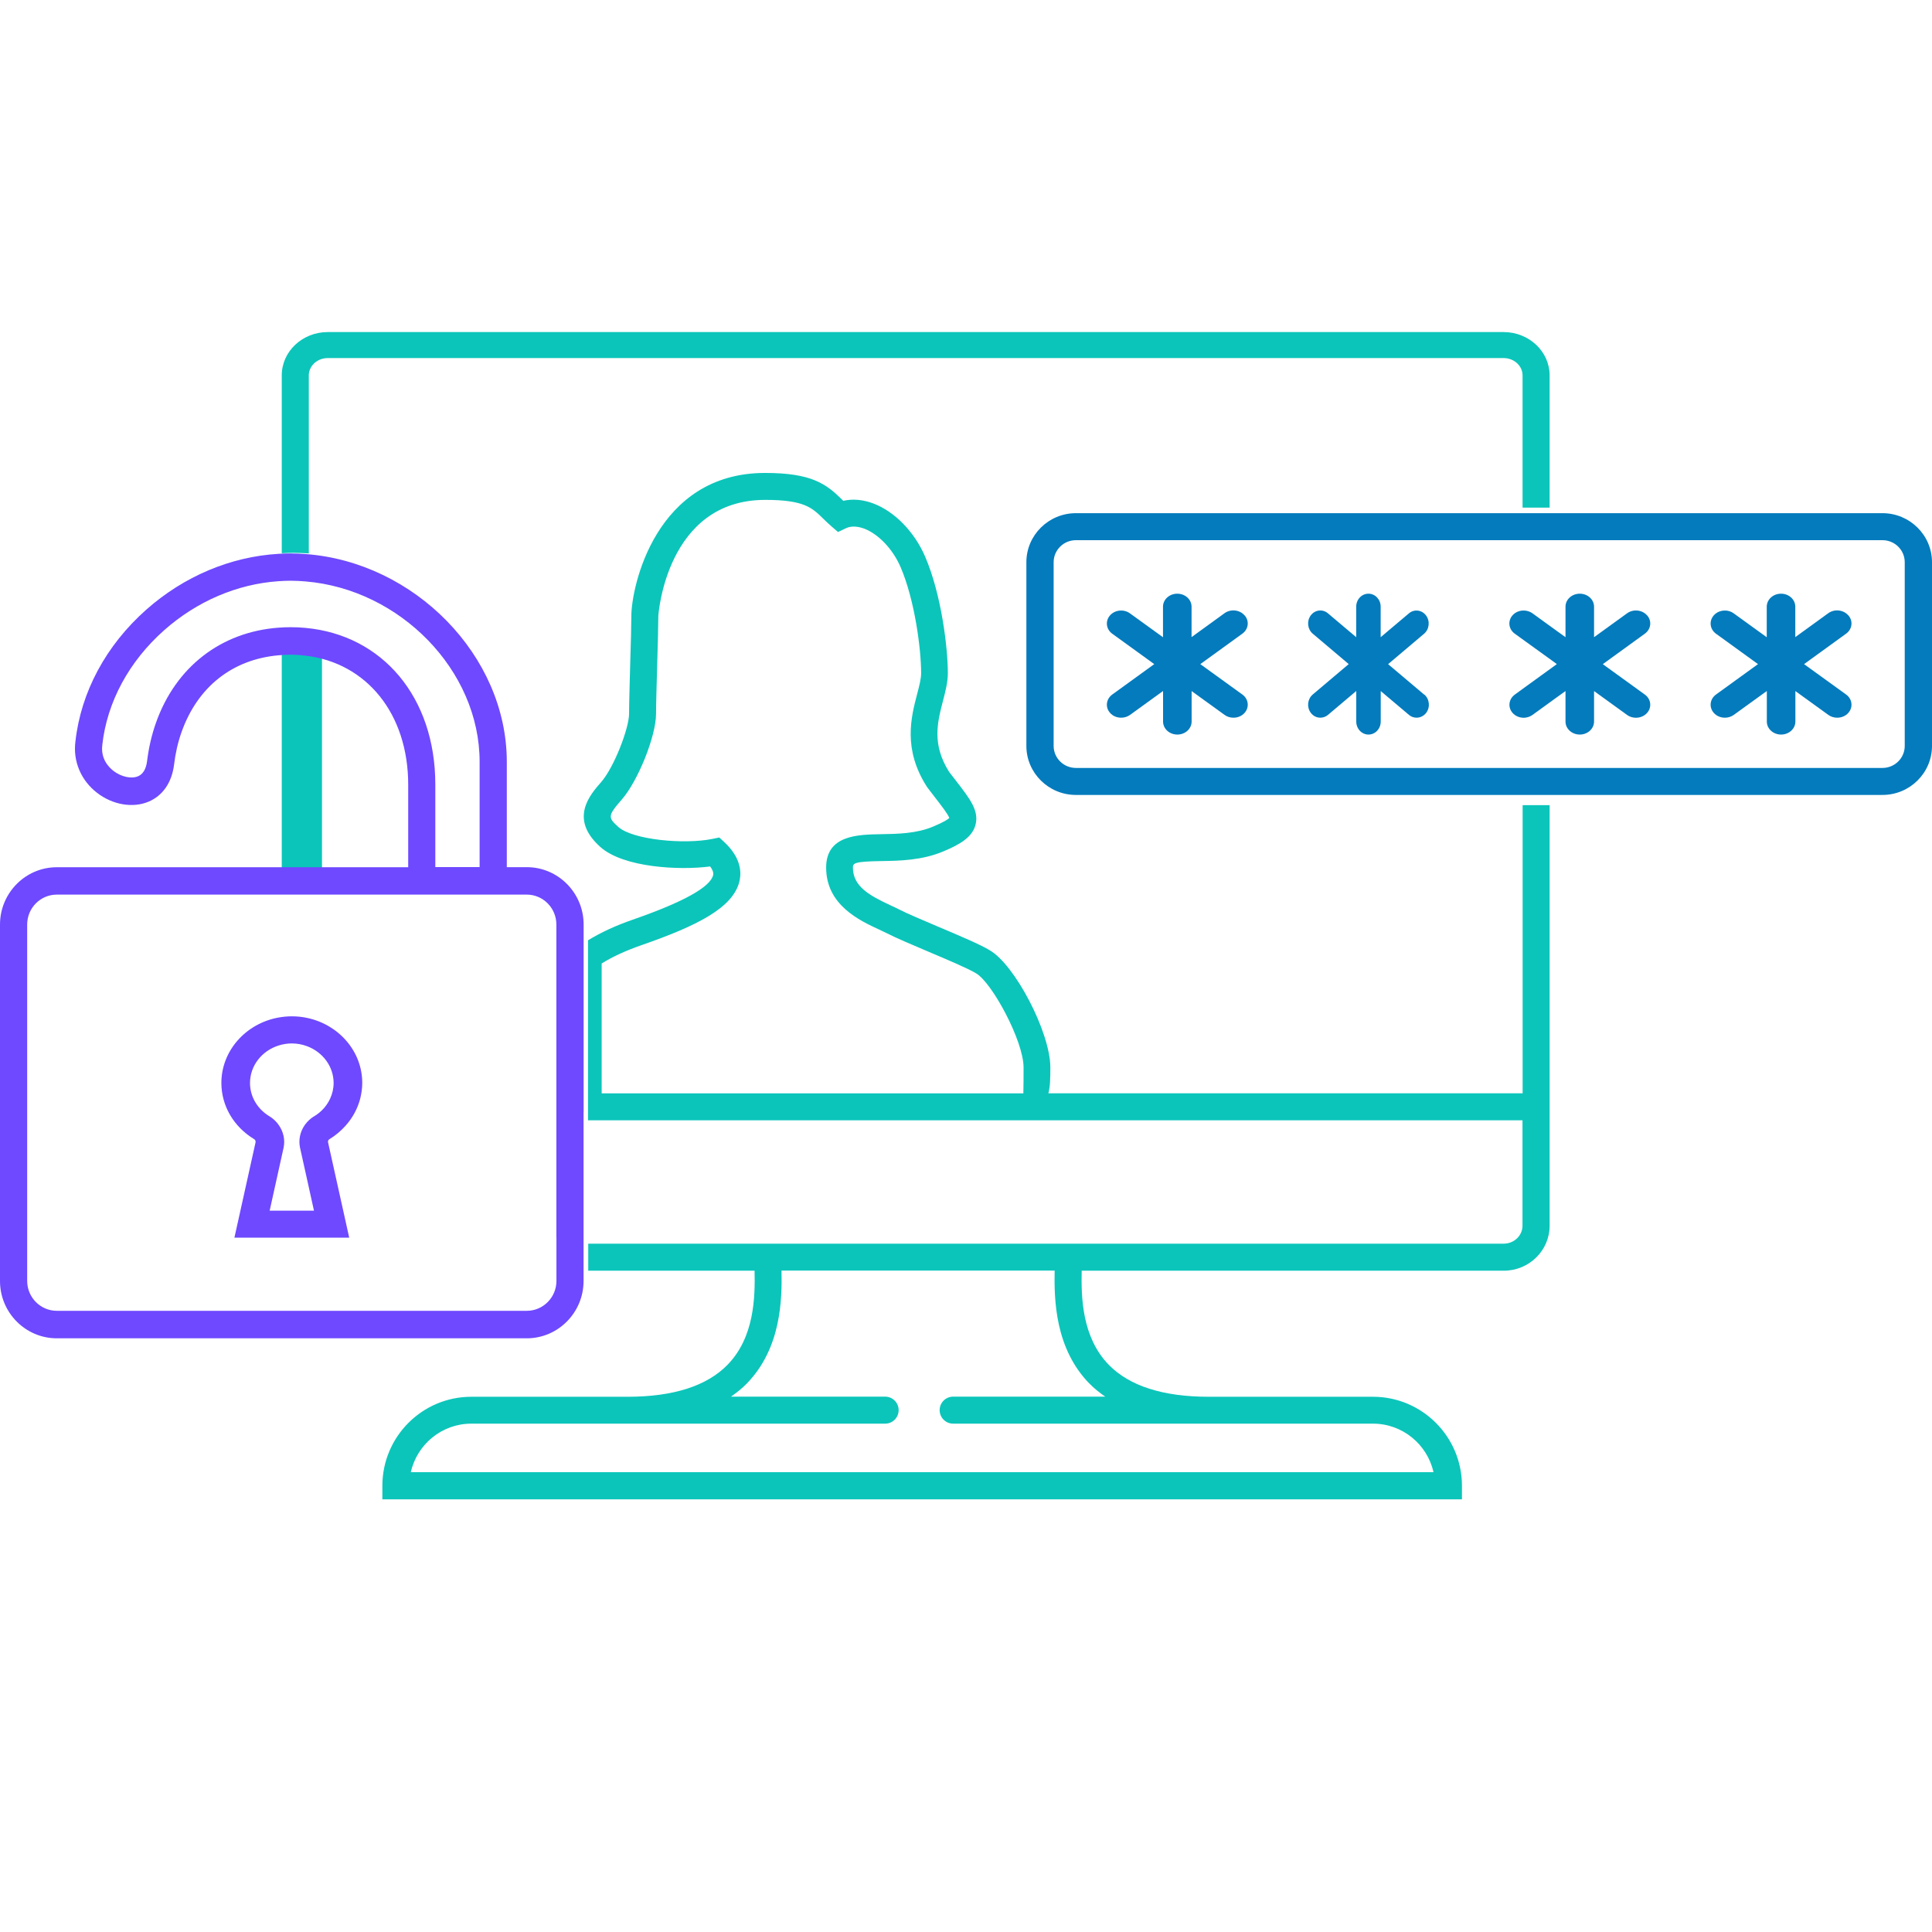
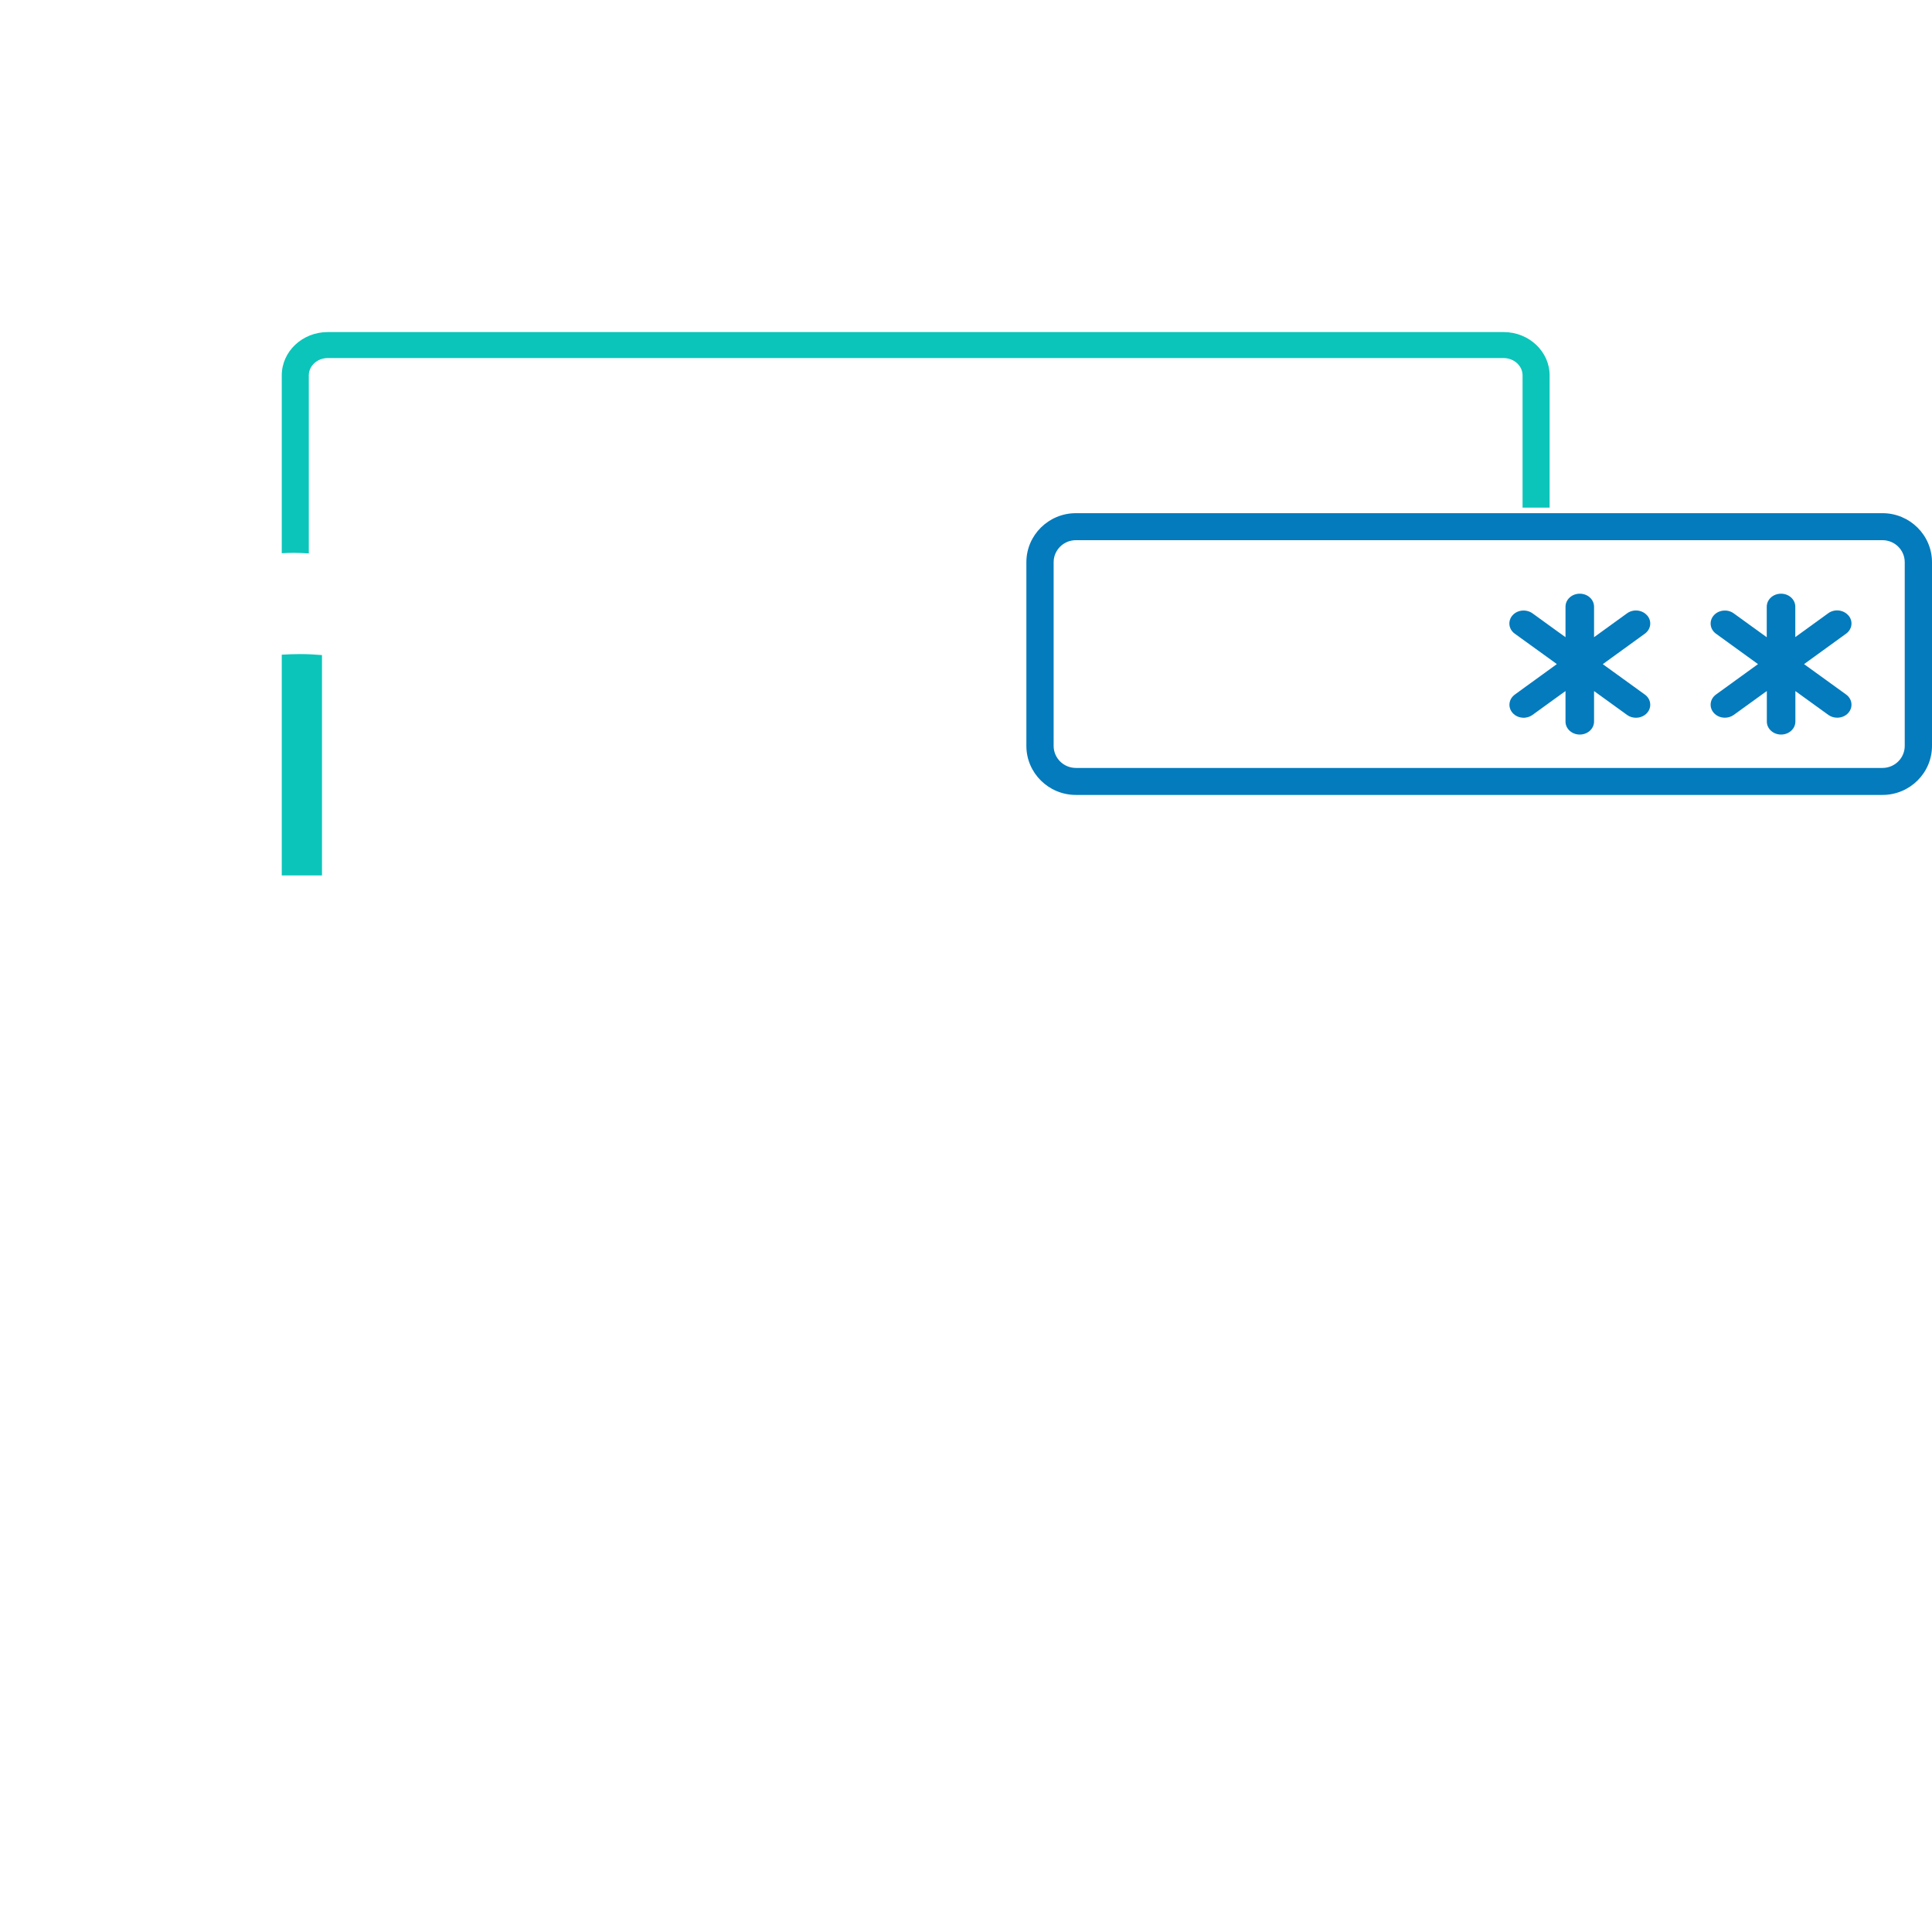
<svg xmlns="http://www.w3.org/2000/svg" width="116" height="116" viewBox="0 0 116 116" fill="none">
  <path d="M19.327 39.331C18.895 39.296 18.456 39.271 18.005 39.271C17.632 39.271 17.271 39.288 16.917 39.309V52.562H19.333V39.331H19.327Z" fill="#0BC5BA" />
  <path d="M18.541 33.225V22.54C18.541 21.965 19.05 21.499 19.68 21.499H90.278C90.904 21.499 91.417 21.965 91.417 22.54V30.479H93.042V22.54C93.042 21.107 91.805 19.938 90.282 19.938H19.676C18.153 19.938 16.917 21.103 16.917 22.54V33.218C17.159 33.202 17.406 33.194 17.648 33.194C17.947 33.194 18.242 33.21 18.537 33.229L18.541 33.225Z" fill="#0BC5BA" />
-   <path d="M91.421 65.644H62.947C63.056 65.236 63.064 64.752 63.064 64.086C63.064 61.992 60.932 57.905 59.409 57.046C58.885 56.723 57.631 56.19 56.305 55.63C55.394 55.242 54.455 54.847 54.012 54.617C53.851 54.536 53.669 54.447 53.472 54.359C52.19 53.762 51.211 53.217 51.211 52.091C51.211 51.833 51.275 51.724 52.916 51.7C54.004 51.684 55.358 51.66 56.64 51.119C57.655 50.695 58.377 50.264 58.57 49.525C58.792 48.678 58.244 47.972 57.418 46.903C57.285 46.733 57.144 46.548 56.99 46.35C55.938 44.692 56.285 43.36 56.62 42.073C56.769 41.5 56.91 40.956 56.91 40.419C56.91 38.938 56.539 35.727 55.548 33.423C54.907 31.934 53.714 30.708 52.432 30.227C51.807 29.994 51.195 29.941 50.631 30.07C50.598 30.038 50.566 30.006 50.534 29.973C49.595 29.049 48.712 28.396 45.935 28.396C39.338 28.396 37.907 35.279 37.907 36.981C37.907 37.502 37.875 38.708 37.838 39.87C37.806 41.065 37.77 42.295 37.77 42.856C37.77 43.723 36.871 46.072 36.093 46.959C35.416 47.73 34.159 49.162 36.041 50.849C37.431 52.099 40.813 52.265 42.638 52.023C42.763 52.188 42.852 52.37 42.82 52.531C42.667 53.253 41.042 54.157 37.992 55.218C36.944 55.581 36.065 55.993 35.307 56.457V67.266H91.413V73.592C91.413 74.189 90.906 74.673 90.277 74.673H35.319V76.295H45.306C45.339 77.873 45.303 80.285 43.678 81.948C42.437 83.218 40.418 83.864 37.677 83.864H28.299C25.352 83.864 22.958 86.26 22.958 89.21V90.021H87.778V89.21C87.778 86.26 85.384 83.864 82.438 83.864H72.576C69.835 83.864 67.816 83.218 66.575 81.948C64.954 80.285 64.914 77.873 64.946 76.295H90.289C91.808 76.295 93.042 75.085 93.042 73.592V48.343H91.421V65.648V65.644ZM36.125 57.849C36.786 57.437 37.58 57.074 38.532 56.743C41.808 55.601 44.061 54.508 44.408 52.866C44.525 52.317 44.46 51.47 43.493 50.566L43.187 50.284L42.779 50.368C41.091 50.715 37.987 50.425 37.125 49.65C36.512 49.097 36.468 48.993 37.314 48.028C38.306 46.903 39.39 44.195 39.39 42.86C39.39 42.323 39.426 41.101 39.459 39.919C39.495 38.688 39.527 37.526 39.527 36.986C39.527 36.917 40.007 30.014 45.943 30.014C48.277 30.014 48.752 30.482 49.413 31.127C49.571 31.281 49.736 31.442 49.917 31.599L50.316 31.942L50.792 31.716C51.163 31.539 51.586 31.632 51.876 31.736C52.746 32.063 53.613 32.975 54.077 34.06C54.923 36.033 55.306 38.967 55.306 40.419C55.306 40.75 55.197 41.173 55.068 41.666C54.701 43.066 54.201 44.986 55.66 47.25L55.697 47.302C55.858 47.516 56.011 47.71 56.152 47.895C56.511 48.359 56.918 48.88 56.998 49.114C56.918 49.19 56.684 49.356 56.023 49.63C55.028 50.05 53.895 50.07 52.896 50.086C51.505 50.11 49.603 50.139 49.603 52.091C49.603 54.334 51.602 55.267 52.799 55.819C52.972 55.9 53.137 55.977 53.279 56.049C53.774 56.303 54.701 56.699 55.681 57.114C56.837 57.602 58.147 58.159 58.594 58.434C59.554 58.974 61.456 62.501 61.456 64.086C61.456 64.332 61.456 65.414 61.444 65.648H36.125V57.853V57.849ZM65.414 83.073C65.696 83.364 66.018 83.618 66.357 83.856H57.228C56.781 83.856 56.418 84.219 56.418 84.667C56.418 85.115 56.781 85.478 57.228 85.478H82.438C84.211 85.478 85.698 86.728 86.069 88.391H24.667C25.038 86.725 26.525 85.478 28.299 85.478H53.145C53.593 85.478 53.956 85.115 53.956 84.667C53.956 84.219 53.593 83.856 53.145 83.856H43.892C44.23 83.618 44.553 83.364 44.835 83.073C46.903 80.955 46.959 78.038 46.923 76.287H63.322C63.29 78.034 63.342 80.955 65.41 83.073H65.414Z" fill="#0BC5BA" />
-   <path d="M35.042 66.773V55.507C35.042 53.611 33.511 52.066 31.631 52.066H30.429V45.741C30.429 39.366 24.874 33.741 18.337 33.266C18.041 33.246 17.744 33.229 17.444 33.229C17.196 33.229 16.952 33.237 16.709 33.254C13.842 33.426 11.053 34.597 8.787 36.601C6.367 38.743 4.852 41.558 4.527 44.532C4.377 45.712 4.864 46.859 5.831 47.605C6.765 48.326 7.979 48.531 8.921 48.133C9.774 47.773 10.318 46.982 10.452 45.905C10.533 45.22 10.683 44.565 10.902 43.95C11.865 41.238 13.96 39.592 16.709 39.346C16.948 39.325 17.196 39.309 17.444 39.309C17.748 39.309 18.045 39.329 18.337 39.366C22.012 39.792 24.509 42.857 24.509 47.113V52.07H3.411C1.531 52.07 0 53.615 0 55.511V76.913C0 78.81 1.531 80.354 3.411 80.354H31.627C33.507 80.354 35.038 78.81 35.038 76.913V66.773H35.042ZM33.409 74.291V76.909C33.409 77.9 32.609 78.703 31.631 78.703H3.411C2.428 78.703 1.632 77.896 1.632 76.909V55.507C1.632 54.516 2.432 53.713 3.411 53.713H31.627C32.609 53.713 33.405 54.52 33.405 55.507V74.291H33.409ZM18.337 37.699C18.045 37.67 17.748 37.658 17.444 37.658C17.196 37.658 16.948 37.67 16.709 37.687C13.27 37.949 10.557 40.038 9.367 43.389C9.108 44.118 8.929 44.897 8.831 45.696C8.771 46.175 8.588 46.482 8.287 46.609C7.885 46.777 7.284 46.646 6.817 46.29C6.521 46.06 6.038 45.556 6.143 44.733V44.717C6.428 42.152 7.747 39.706 9.863 37.834C11.828 36.097 14.236 35.069 16.709 34.897C16.952 34.88 17.2 34.868 17.444 34.868C17.744 34.868 18.041 34.884 18.337 34.909C24.005 35.376 28.797 40.235 28.797 45.737V52.062H26.137V47.105C26.137 41.873 22.974 38.125 18.333 37.699H18.337Z" fill="#6E49FF" />
-   <path d="M18.445 61.118C18.145 61.053 17.837 61.021 17.521 61.021C17.247 61.021 16.982 61.049 16.725 61.094C14.775 61.446 13.292 63.074 13.292 65.022C13.292 66.391 14.027 67.65 15.259 68.396C15.327 68.436 15.357 68.509 15.344 68.586L14.335 73.138L14.074 74.312H20.967L20.707 73.138L19.697 68.586C19.68 68.513 19.715 68.436 19.783 68.396C20.151 68.173 20.467 67.901 20.741 67.598C21.164 67.128 21.468 66.573 21.626 65.97C21.703 65.662 21.75 65.346 21.75 65.022C21.75 63.115 20.335 61.519 18.445 61.118ZM18.859 67.023C18.701 67.12 18.564 67.237 18.445 67.367C18.38 67.44 18.32 67.517 18.265 67.598C18.013 67.987 17.914 68.46 18.017 68.922L18.445 70.85L18.851 72.689H16.191L16.725 70.275L17.025 68.922C17.132 68.432 17.012 67.93 16.725 67.533C16.584 67.335 16.405 67.16 16.182 67.027C15.447 66.585 15.011 65.836 15.011 65.026C15.011 63.977 15.729 63.09 16.725 62.774C16.978 62.693 17.243 62.649 17.521 62.649C17.846 62.649 18.158 62.71 18.445 62.819C19.372 63.167 20.031 64.026 20.031 65.026C20.031 65.358 19.954 65.678 19.817 65.974C19.62 66.399 19.291 66.768 18.859 67.027V67.023Z" fill="#6E49FF" />
  <path d="M113.027 30.812H64.598C62.961 30.812 61.625 32.131 61.625 33.756V44.786C61.625 46.407 62.957 47.729 64.598 47.729H113.027C114.664 47.729 116 46.411 116 44.786V33.756C116 32.135 114.668 30.812 113.027 30.812ZM114.363 44.786C114.363 45.516 113.764 46.108 113.027 46.108H64.598C63.861 46.108 63.262 45.516 63.262 44.786V33.756C63.262 33.026 63.861 32.433 64.598 32.433H113.027C113.764 32.433 114.363 33.026 114.363 33.756V44.786Z" fill="#037BBD" />
-   <path d="M74.723 36.946C74.429 36.608 73.891 36.551 73.521 36.819L71.543 38.253V36.428C71.543 35.995 71.16 35.646 70.685 35.646C70.211 35.646 69.828 35.995 69.828 36.428V38.261L67.845 36.827C67.475 36.558 66.934 36.616 66.644 36.953C66.35 37.291 66.413 37.785 66.782 38.05L69.303 39.875L66.782 41.7C66.413 41.968 66.35 42.459 66.644 42.797C66.812 42.992 67.06 43.092 67.316 43.092C67.501 43.092 67.69 43.038 67.85 42.923L69.832 41.489V43.322C69.832 43.755 70.215 44.104 70.69 44.104C71.164 44.104 71.547 43.755 71.547 43.322V41.493L73.525 42.923C73.681 43.038 73.87 43.092 74.059 43.092C74.311 43.092 74.563 42.992 74.731 42.797C75.025 42.459 74.962 41.965 74.593 41.7L72.068 39.875L74.593 38.046C74.962 37.778 75.025 37.287 74.731 36.95L74.723 36.946Z" fill="#037BBD" />
-   <path d="M85.507 41.703L83.344 39.877L85.503 38.051C85.82 37.782 85.874 37.291 85.622 36.954C85.37 36.616 84.909 36.559 84.593 36.827L82.897 38.258V36.428C82.897 35.995 82.57 35.646 82.163 35.646C81.756 35.646 81.429 35.995 81.429 36.428V38.258L79.73 36.824C79.413 36.555 78.949 36.612 78.7 36.95C78.448 37.288 78.502 37.782 78.819 38.047L80.979 39.873L78.819 41.699C78.502 41.968 78.448 42.459 78.7 42.796C78.844 42.992 79.057 43.091 79.276 43.091C79.438 43.091 79.597 43.038 79.734 42.923L81.432 41.488V43.322C81.432 43.755 81.76 44.104 82.167 44.104C82.573 44.104 82.901 43.755 82.901 43.322V41.492L84.596 42.923C84.729 43.038 84.891 43.091 85.053 43.091C85.269 43.091 85.485 42.992 85.633 42.796C85.885 42.459 85.831 41.964 85.514 41.699L85.507 41.703Z" fill="#037BBD" />
  <path d="M110.973 36.946C110.679 36.608 110.141 36.551 109.771 36.819L107.792 38.253V36.428C107.792 35.995 107.41 35.646 106.935 35.646C106.461 35.646 106.078 35.995 106.078 36.428V38.261L104.095 36.827C103.726 36.558 103.184 36.616 102.894 36.953C102.6 37.291 102.663 37.785 103.032 38.05L105.553 39.875L103.032 41.7C102.663 41.968 102.6 42.459 102.894 42.797C103.062 42.992 103.31 43.092 103.566 43.092C103.751 43.092 103.94 43.038 104.099 42.923L106.083 41.489V43.322C106.083 43.755 106.465 44.104 106.94 44.104C107.414 44.104 107.797 43.755 107.797 43.322V41.493L109.776 42.923C109.931 43.038 110.12 43.092 110.309 43.092C110.561 43.092 110.813 42.992 110.981 42.797C111.275 42.459 111.212 41.965 110.843 41.7L108.318 39.875L110.843 38.046C111.212 37.778 111.275 37.287 110.981 36.95L110.973 36.946Z" fill="#037BBD" />
  <path d="M98.894 36.95C98.6 36.612 98.062 36.555 97.692 36.824L95.709 38.258V36.428C95.709 35.995 95.327 35.646 94.852 35.646C94.377 35.646 93.995 35.995 93.995 36.428V38.258L93.298 37.756L92.012 36.824C91.89 36.735 91.751 36.689 91.613 36.666C91.319 36.624 91.008 36.72 90.81 36.95C90.516 37.288 90.579 37.782 90.949 38.047L91.613 38.527L93.302 39.746L93.474 39.873L93.302 40L91.613 41.223L90.953 41.703C90.584 41.971 90.52 42.462 90.814 42.8C90.983 42.995 91.231 43.095 91.487 43.095C91.529 43.095 91.571 43.095 91.613 43.084C91.756 43.065 91.894 43.011 92.016 42.923L93.298 41.994L93.995 41.492V43.322C93.995 43.755 94.377 44.104 94.852 44.104C95.327 44.104 95.709 43.755 95.709 43.322V41.492L97.692 42.926C97.848 43.042 98.037 43.095 98.226 43.095C98.474 43.095 98.726 42.995 98.898 42.8C99.192 42.462 99.129 41.968 98.759 41.703L96.234 39.877L98.759 38.047C99.129 37.779 99.192 37.288 98.898 36.95H98.894Z" fill="#037BBD" />
</svg>